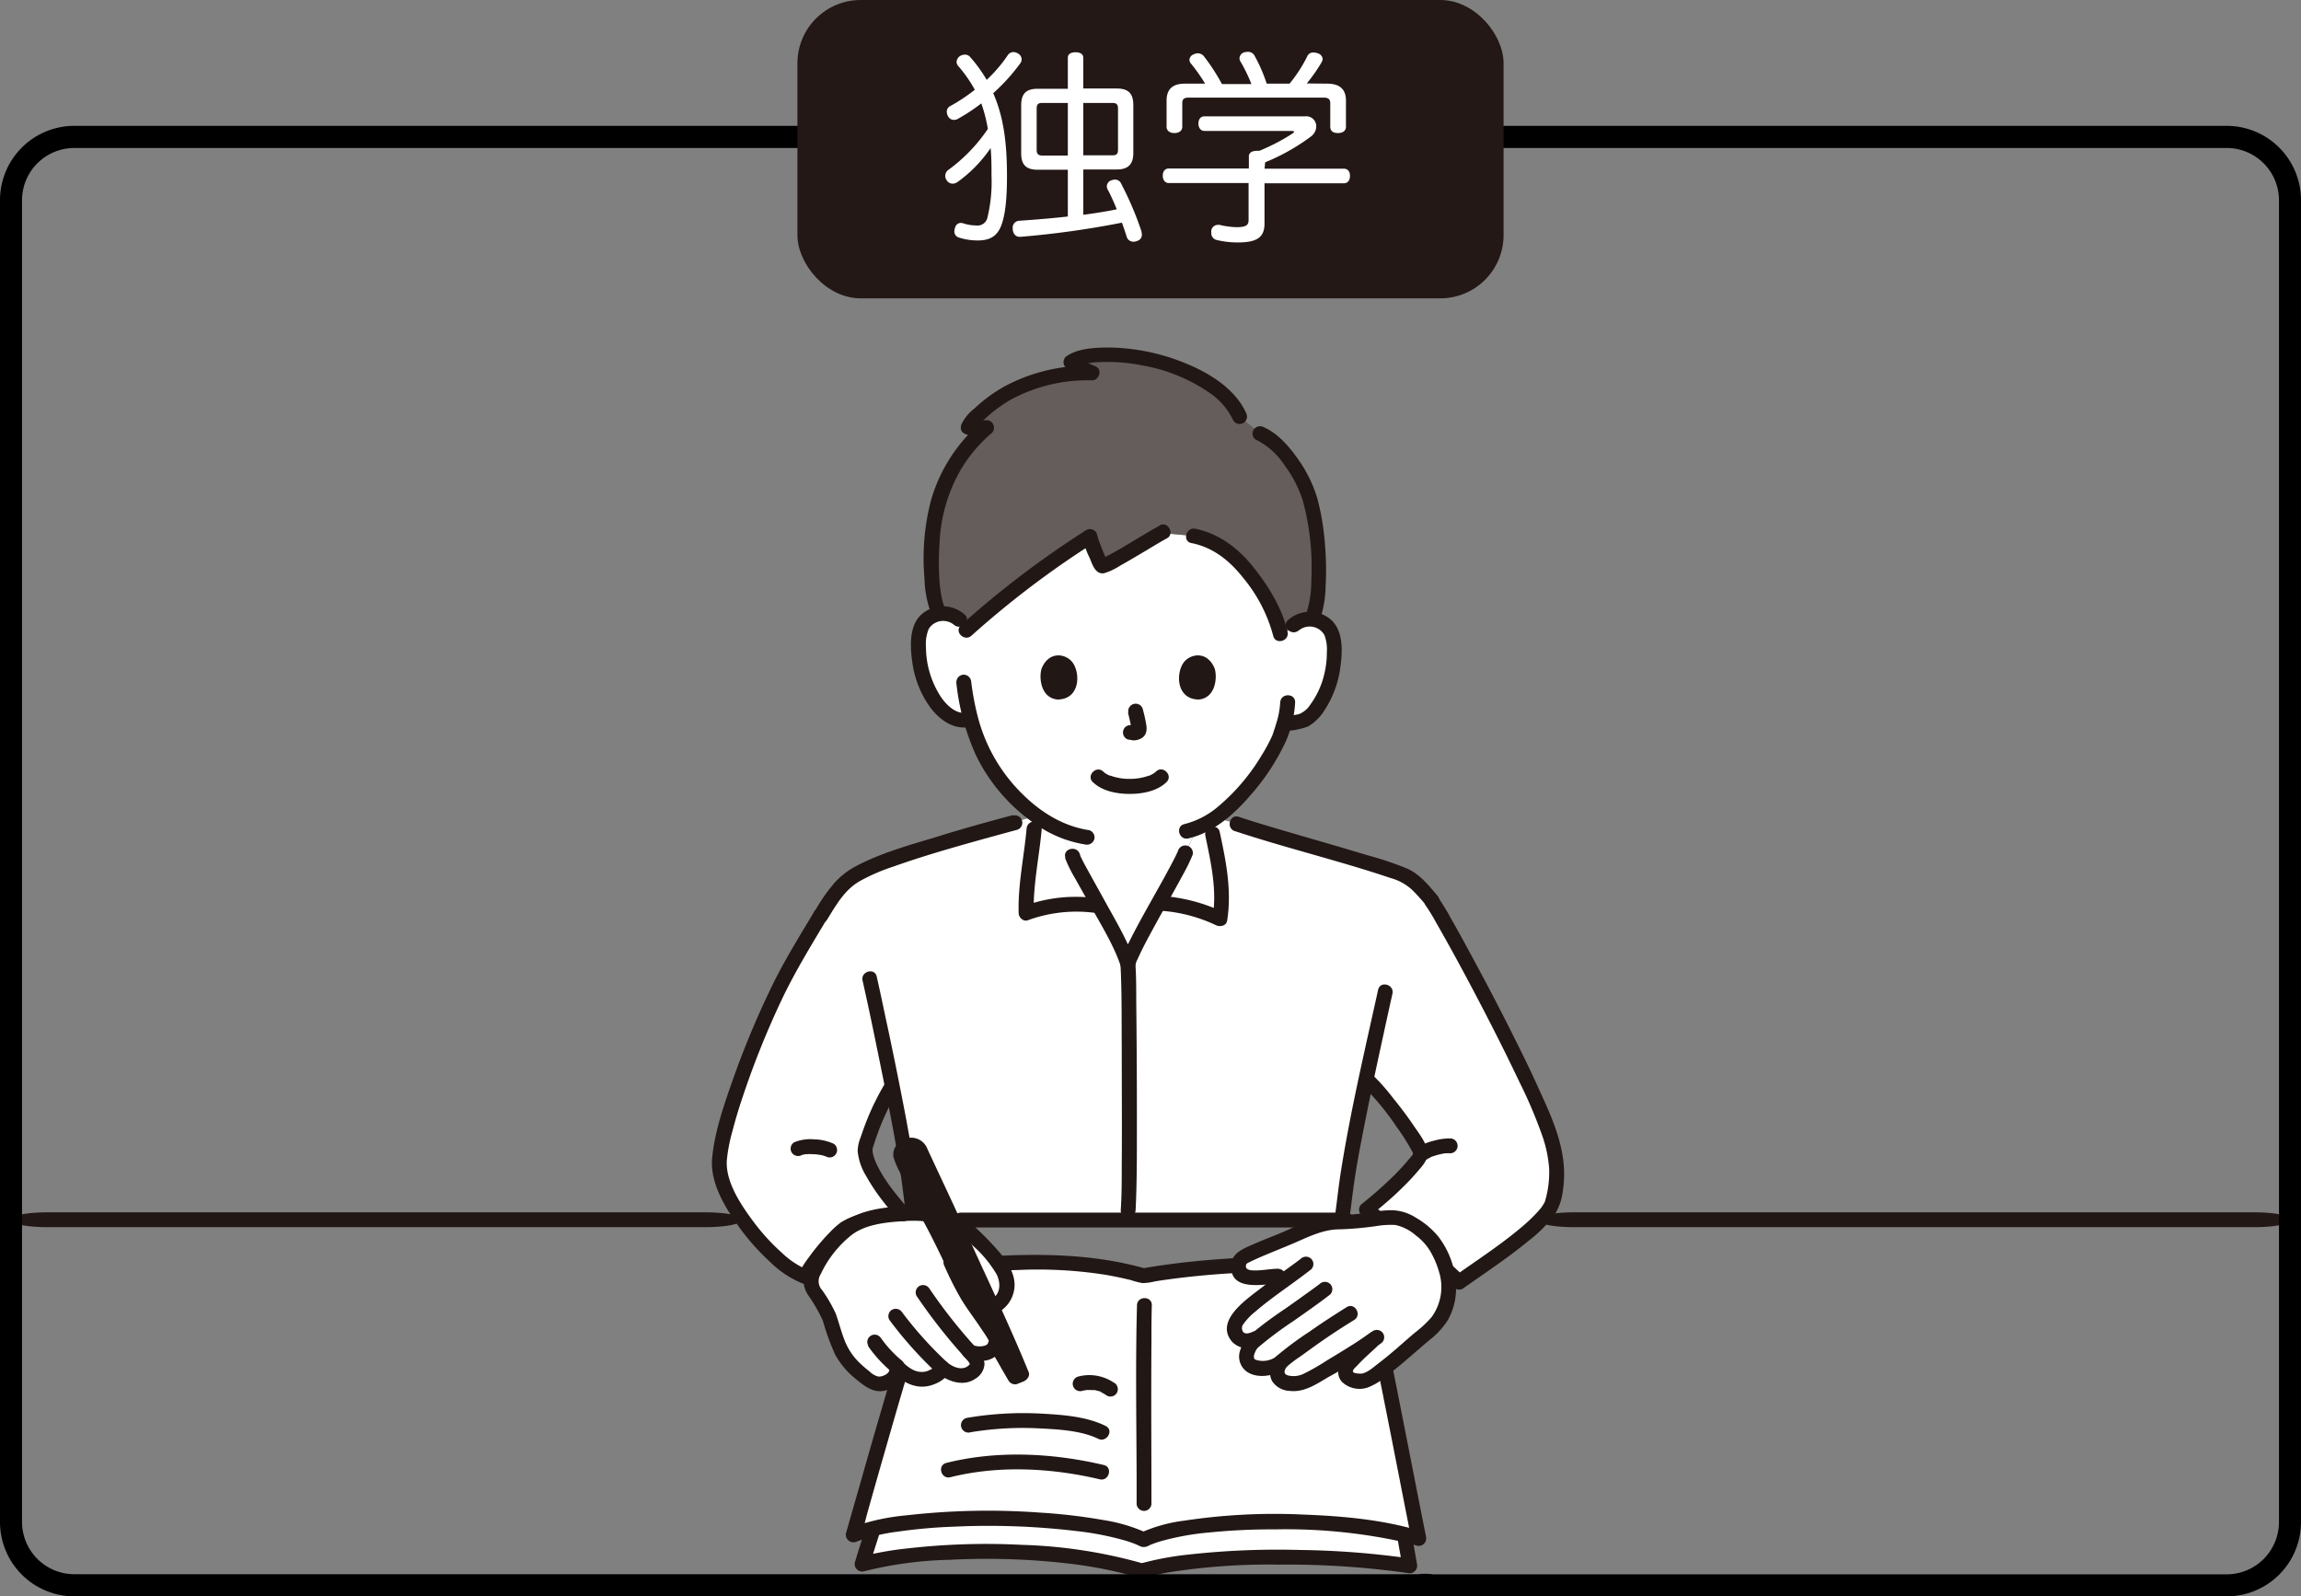
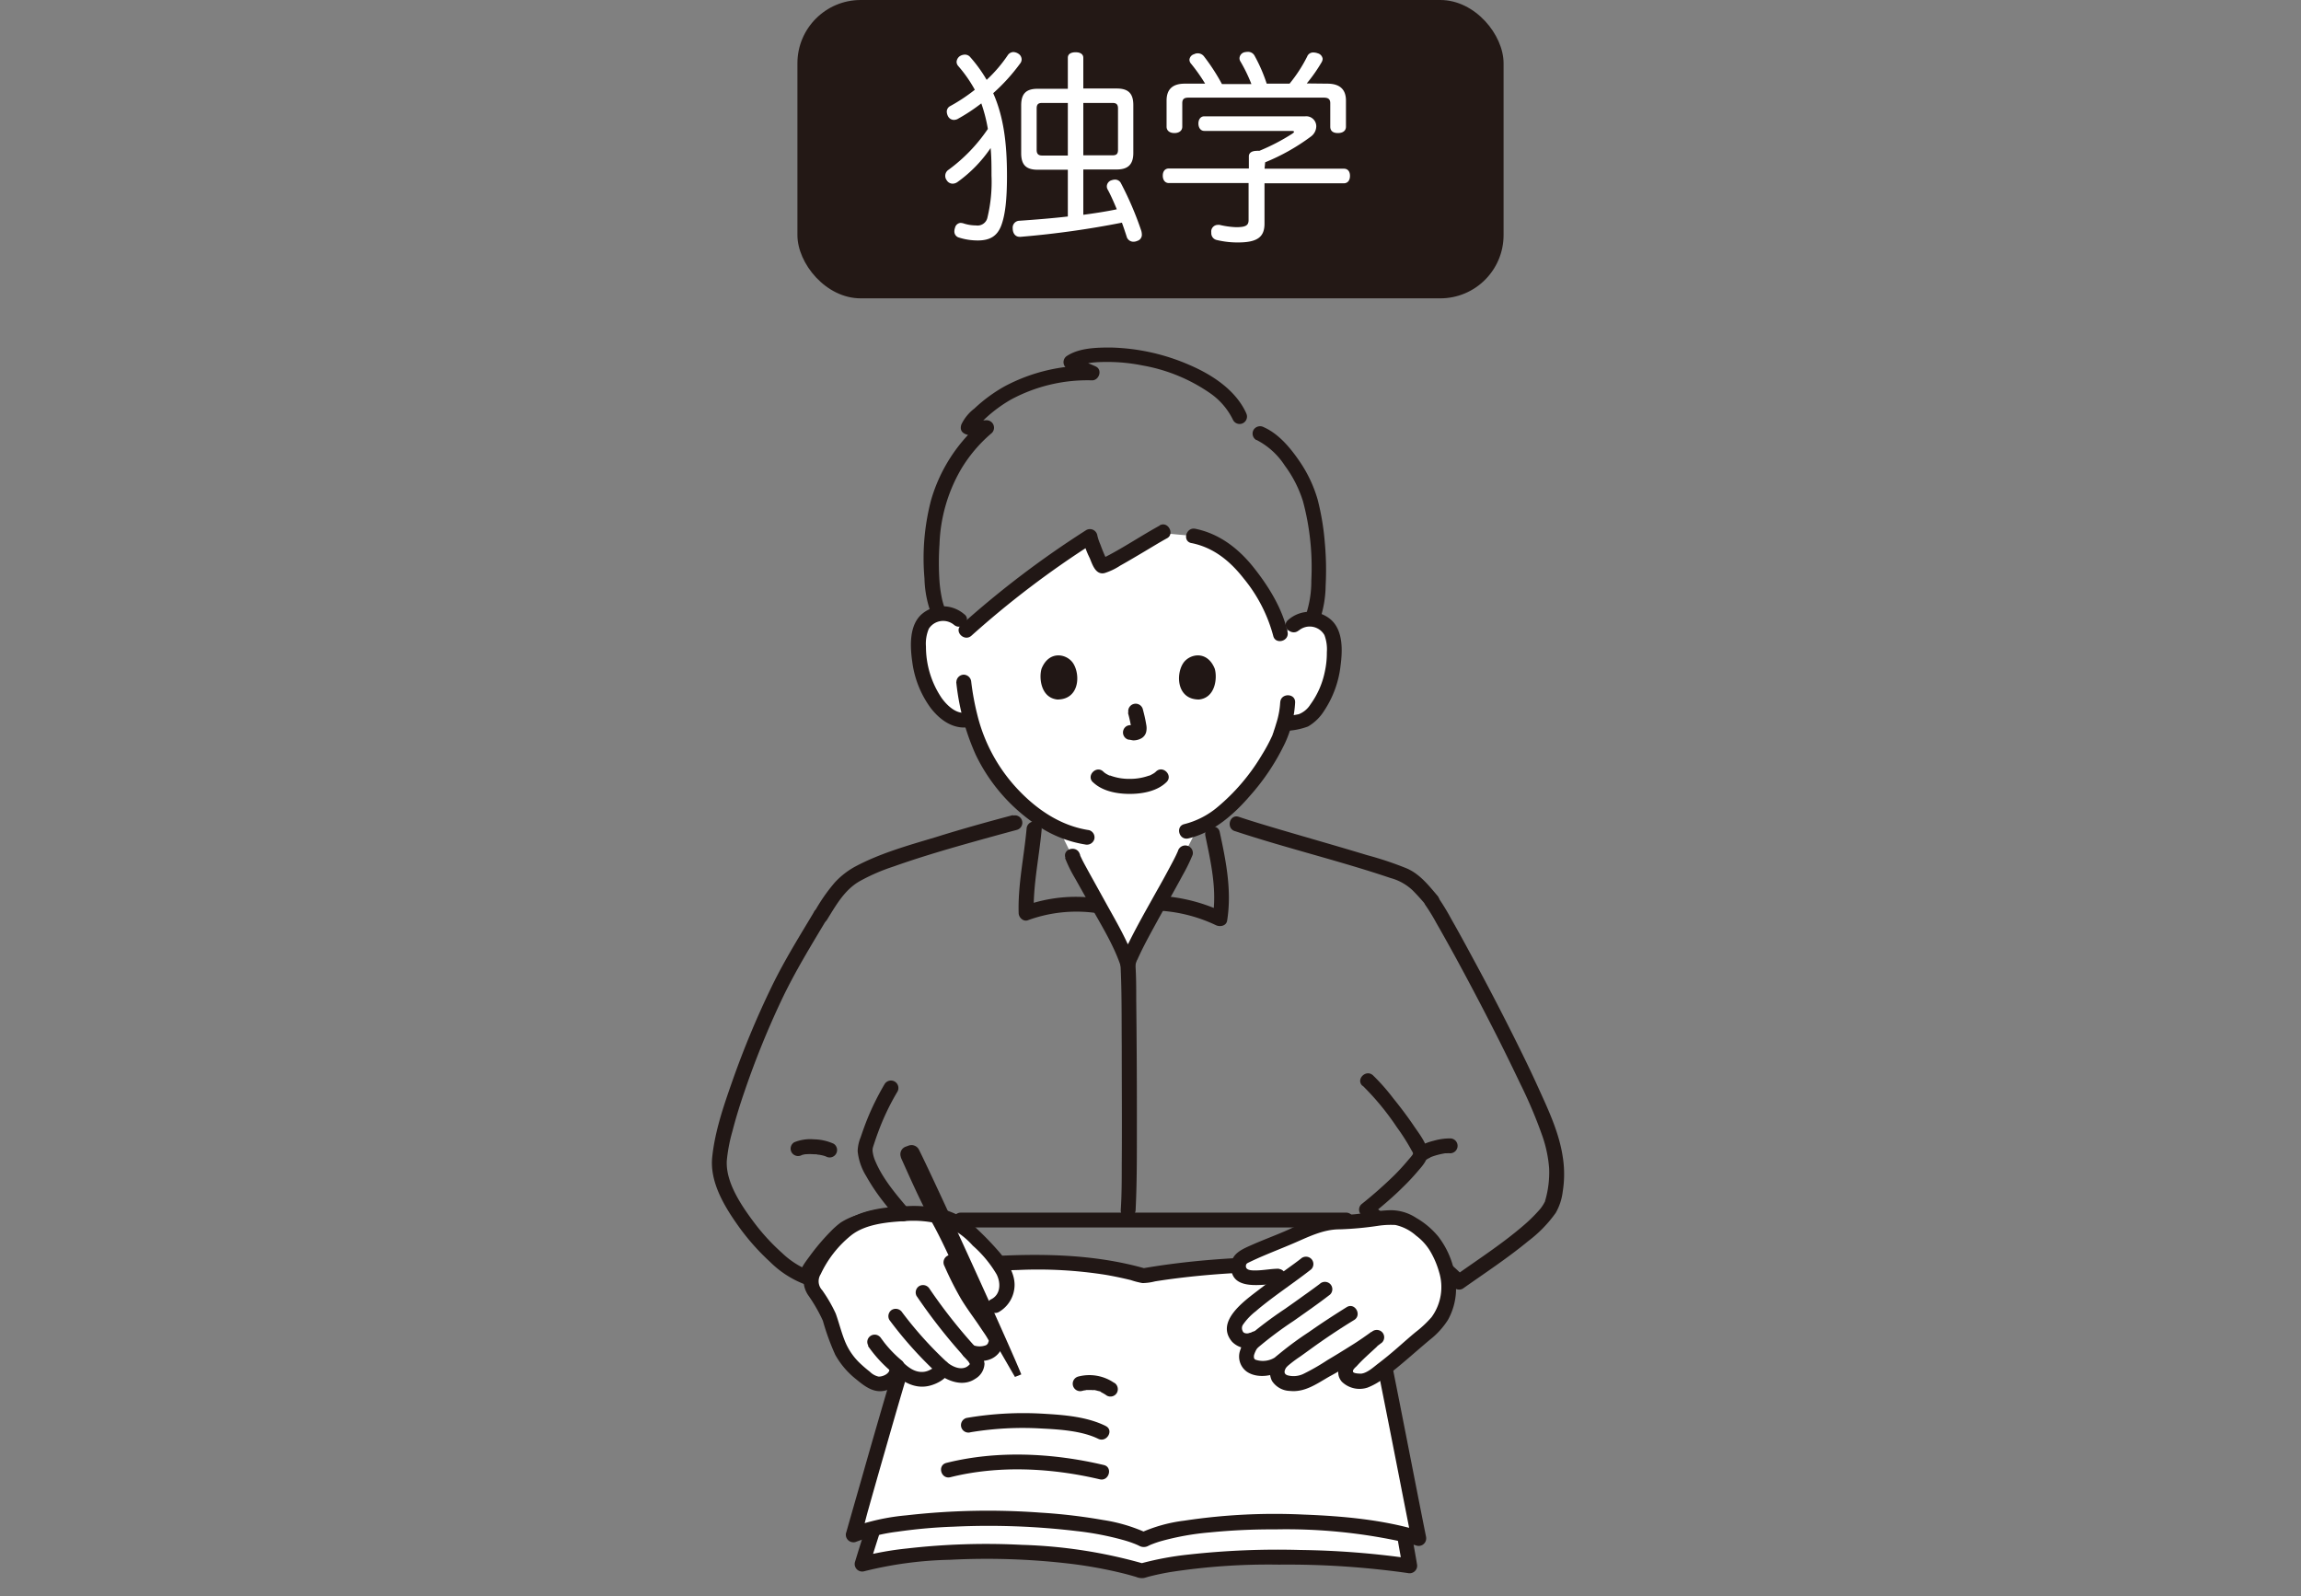
<svg xmlns="http://www.w3.org/2000/svg" viewBox="0 0 417.8 289.85">
  <rect x="0" y="0" width="417.8" height="289.85" fill="#808080" stroke="none" />
  <path d="m163.82 247.81c-4.1 13.59-8.58 30-8.91 30.83a24.83 24.83 0 0 1 3.68-1.13 1.9 1.9 0 0 1 0 .19c-.5 1.49-1.45 4.49-2 6.31 9.31-2.67 34.33-3.87 50.8 1.22 10.64-3.14 34-3.14 48.65-.9-.19-1.21-.63-3.62-.87-5l-.22-.7c1 .23 1.87.47 2.73.74-1.15-5.77-9-46.15-10-49.14-6.92-1-24.68-1.29-40.07 1.42a65.39 65.39 0 0 0 -14.24-2.36 172.53 172.53 0 0 0 -23.49 1c-1.2 2.01-3.56 9.24-6.06 17.52z" fill="#fff" />
-   <path d="m260.07 163.61a31.42 31.42 0 0 0 -3.79-4 15.42 15.42 0 0 0 -3.84-1.67c-6.7-2.22-21.18-6.17-27.87-8.39l-3.93-1.1a17.46 17.46 0 0 1 -3.07 1.72l-2.36 4.63c-1.17 3.14-9.86 17.3-10.41 20.22-1.69-5.16-9.28-17.15-10.11-19.62l-2.4-4.88a23.39 23.39 0 0 1 -4.1-2.4l-3.91 1.14c-4.85 1.29-21.31 5.72-27 8.48a13.23 13.23 0 0 0 -5.15 3.75 32.27 32.27 0 0 0 -3.12 4.68c-1.31 2.19-4.49 7.41-5.73 9.71-6.09 11.3-12.75 29.75-12.63 35.54.13 6.42 9.83 18.54 15.88 20.44 0-1.49 5.6-8.23 7.49-9.14a18.64 18.64 0 0 1 10.33-1.94c-1.84-2.18-8.16-9.51-7.11-12.81a45.74 45.74 0 0 1 4.58-10.49l.2-.29c1.27 6.37 2.46 12.77 3 16.68.39 2.82.72 5.51 1 7.6h77.6c.27-1.93.57-4.36.92-6.91.61-4.4 2.07-11.73 3.54-18.66l.3.27c2.33 2.12 7.93 9.41 9.39 12.6a1.54 1.54 0 0 1 -.15 1.56 55 55 0 0 1 -9.48 9.28c4.65 3.79 13.49 9.59 16.78 13.18 3.15-2.25 15.61-10.25 16.93-14.38 2.29-7.2-.69-13.6-3.81-20.48-4.92-10.85-16.14-31.72-18.09-34.34" fill="#fff" />
  <path d="m228.75 106.87a27.73 27.73 0 0 1 3.73 8.2l.11.52 2.29-2.07a4.55 4.55 0 0 1 3.62-1.06 4.26 4.26 0 0 1 3.07 2 6.05 6.05 0 0 1 .64 2.43 18.19 18.19 0 0 1 -1.85 9.59 11.61 11.61 0 0 1 -3 3.91c-1.06.84-3 .78-4.28 1-.26.89-.52 1.63-.66 2.05-1.07 2.9-7.24 13.48-14.88 16.72l-2.36 4.63c-1.17 3.14-9.86 17.3-10.42 20.22-1.68-5.15-9.27-17.15-10.1-19.62l-2.4-4.87a28.9 28.9 0 0 1 -10-8 30.85 30.85 0 0 1 -6-11.93l-.34.09a4.79 4.79 0 0 1 -4.23-1.26 11.54 11.54 0 0 1 -3-3.91 18 18 0 0 1 -1.84-9.59 6 6 0 0 1 .63-2.43 4.26 4.26 0 0 1 3.07-2 4.5 4.5 0 0 1 3.62 1.06l2 1.28a175.53 175.53 0 0 1 21.73-16.4c0 .52 1.82 5.19 2.21 5.35.55.21 8.12-4.5 10.83-6l5.78.55a14.62 14.62 0 0 1 8.11 4.55 30.07 30.07 0 0 1 3.92 4.99z" fill="#fff" />
-   <path d="m228.83 78.71c3.75 1.61 7.65 7.45 8.91 11.48 2 6.42 2.34 17.68.68 21.84l-.16.41a4.44 4.44 0 0 0 -3.37 1.08l-2.29 2.07-.11-.51c-.84-3.92-4.39-10-7.65-13.21a14.64 14.64 0 0 0 -8.11-4.56l-5.79-.55c-2.7 1.52-10.27 6.24-10.82 6-.39-.16-2.16-4.83-2.21-5.34a173.57 173.57 0 0 0 -21.71 16.37l-2-1.29a4.48 4.48 0 0 0 -3.56-1.06l-.15-.32c-1.68-3.68-1.61-13.43-.3-18.88a28.33 28.33 0 0 1 9-14.57c-.56 0-3.23.26-3.32-.11s4.75-6.13 11.85-8.22a31.52 31.52 0 0 1 10.64-1.6c-.8-.39-3.53-1.38-3.9-2 1.71-1.18 5.39-1.36 7.47-1.31 8.61.21 20.11 4.31 23.18 11.22z" fill="#645d5c" />
  <g fill="#211715">
    <path d="m147.83 165.54c-2.66 4.45-5.4 8.84-7.67 13.51a162.87 162.87 0 0 0 -7.16 17.17c-1.57 4.47-3.19 9.14-3.68 13.88-.46 4.4 2.07 8.71 4.51 12.18a41.8 41.8 0 0 0 6 6.85 18 18 0 0 0 6.33 4.08 1.36 1.36 0 0 0 1.66-1 1.13 1.13 0 0 0 .05-.32c0 .49-.05.13 0 0s.15-.34 0 0c.13-.26.27-.52.42-.77.37-.62.79-1.21 1.22-1.79a37 37 0 0 1 3.28-3.81c.27-.27.54-.54.82-.79l.33-.29s.32-.26.13-.11a9.29 9.29 0 0 1 2.61-1.22 16.64 16.64 0 0 1 7.63-.92c1.28.16 1.61-1.53.95-2.31-2.34-2.77-4.92-5.69-6.33-9.07a6.06 6.06 0 0 1 -.5-1.91c0-.07.06-.57 0-.28a7.53 7.53 0 0 1 .24-.81c.24-.73.48-1.45.75-2.17a43.72 43.72 0 0 1 3.52-7.41 1.35 1.35 0 0 0 -2.33-1.37 48.21 48.21 0 0 0 -3.13 6.32c-.44 1.1-.84 2.22-1.22 3.35a6.92 6.92 0 0 0 -.53 2.51 10.6 10.6 0 0 0 1.54 4.49 36.25 36.25 0 0 0 3 4.51c1 1.28 2 2.52 3 3.75l1-2.3a18.77 18.77 0 0 0 -8.65 1.13 11.73 11.73 0 0 0 -3 1.38 14.73 14.73 0 0 0 -1.82 1.62 39.92 39.92 0 0 0 -3.81 4.5c-.8 1.09-1.84 2.4-1.93 3.8l1.7-1.3a15.33 15.33 0 0 1 -4.76-3.12 37.85 37.85 0 0 1 -5.13-5.6c-2.33-3.11-5.14-7.29-4.9-11.19a29.18 29.18 0 0 1 1-5.24c.64-2.5 1.42-5 2.25-7.4a157.45 157.45 0 0 1 6.62-16.35c2.42-5.14 5.38-9.95 8.29-14.82a1.35 1.35 0 0 0 -2.33-1.36zm99.6 31.6a47.81 47.81 0 0 1 6.21 7.54 37.66 37.66 0 0 1 2.65 4.17c.09.17.29.42.27.63s-.67.91-.9 1.19c-.79.94-1.62 1.85-2.49 2.72a79 79 0 0 1 -6 5.29 1.33 1.33 0 0 0 0 1.9c2.9 2.36 6 4.51 9 6.73a53.76 53.76 0 0 1 7.81 6.45 1.36 1.36 0 0 0 1.64.21c4-2.83 8.08-5.5 11.86-8.62a23.39 23.39 0 0 0 5-5.13 10.21 10.21 0 0 0 1.27-3.87 20 20 0 0 0 0-6.32c-.62-4.12-2.37-8-4.07-11.73q-1.71-3.8-3.55-7.51c-2.71-5.51-5.55-11-8.46-16.37-1.35-2.5-2.7-5-4.11-7.47a42.08 42.08 0 0 0 -2.43-4 1.39 1.39 0 0 0 -1.85-.48 1.35 1.35 0 0 0 -.48 1.84 36.15 36.15 0 0 1 2 3.27c1.15 2 2.26 4 3.36 6q4.22 7.74 8.18 15.61c1.24 2.48 2.47 5 3.65 7.48a84.89 84.89 0 0 1 4.11 9.73 23.3 23.3 0 0 1 1.18 5.71 18.32 18.32 0 0 1 -.73 5.94c-.09.35.08-.06-.11.27-.08.16-.17.31-.27.47a6.21 6.21 0 0 1 -.76 1 27.64 27.64 0 0 1 -2.49 2.47c-4 3.49-8.4 6.31-12.68 9.36l1.64.21a56.45 56.45 0 0 0 -8-6.58c-2.94-2.19-6-4.29-8.82-6.61v1.91c1.95-1.59 3.88-3.21 5.67-5a40.18 40.18 0 0 0 2.8-3c.86-1 1.85-2.06 1.66-3.5-.22-1.61-1.57-3.28-2.45-4.59-1.17-1.73-2.43-3.4-3.73-5a37.12 37.12 0 0 0 -3.71-4.21c-1.27-1.17-3.18.73-1.91 1.91zm.57 31.78a98.87 98.87 0 0 0 -12.52-.74 172.49 172.49 0 0 0 -17.61.74c-3.57.34-7.13.8-10.66 1.42h.79c-9.52-2.71-19.29-2.77-29.09-2.19q-3.37.21-6.73.51c-.88.08-2.38 0-3.09.52a2.52 2.52 0 0 0 -.65 1 45.26 45.26 0 0 0 -1.91 4.88c-1.83 5.22-3.41 10.53-5 15.84q-2.55 8.63-5 17.28c-.94 3.29-1.89 6.58-2.82 9.87a1.52 1.52 0 0 1 -.09.28 1.37 1.37 0 0 0 1 1.66 1.38 1.38 0 0 0 .7 0 32.93 32.93 0 0 1 7.62-1.88 94.2 94.2 0 0 1 10.21-.91 134.7 134.7 0 0 1 22.36.8 53.58 53.58 0 0 1 8.62 1.67c.55.16 1.09.33 1.63.54a10.6 10.6 0 0 1 1.2.52 1.71 1.71 0 0 0 1.6-.08l.3-.14.22-.09c-.13.05-.1 0 0 0 .53-.21 1.07-.4 1.61-.56a47.88 47.88 0 0 1 9-1.62 114 114 0 0 1 11.83-.55 98.75 98.75 0 0 1 23.37 2.31c.79.19 1.58.41 2.37.65a1.36 1.36 0 0 0 1.66-1 1.56 1.56 0 0 0 0-.68c-1.22-6.08-2.4-12.16-3.6-18.25-1.59-8.1-3.19-16.2-4.87-24.28-.46-2.19-.81-4.47-1.49-6.61-.52-1.65-3.12-.94-2.6.72s.87 3.7 1.26 5.53q1.13 5.37 2.2 10.74 2.49 12.41 4.91 24.84c.53 2.68 1.05 5.35 1.58 8l1.66-1.66c-6.84-2.08-14.18-2.73-21.3-3a109.86 109.86 0 0 0 -21.67 1.11 27.52 27.52 0 0 0 -8.06 2.27h1.37a29.77 29.77 0 0 0 -8-2.39 101 101 0 0 0 -11.37-1.34 130.43 130.43 0 0 0 -24.36.49 39.56 39.56 0 0 0 -10 2.21l1.66 1.66c.59-1.56.94-3.24 1.4-4.84q1.48-5.28 3-10.55c2.39-8.34 4.78-16.68 7.49-24.92.55-1.69 1.12-3.36 1.74-5l.36-.92.17-.42a1.67 1.67 0 0 1 .08-.2c.05-.13-.13.3 0 0s.38-.83.6-1.23l-1.16.66c5-.54 10-.86 15-1a79.08 79.08 0 0 1 15.9.89c1.5.26 3 .58 4.49.94a14.17 14.17 0 0 0 2.13.55 9.71 9.71 0 0 0 2.28-.31c2.82-.45 5.66-.79 8.5-1.06 5.37-.5 10.78-.73 16.18-.72 2.51 0 5 .06 7.54.19 1 .06 2.08.13 3.11.22l1.3.12.59.07.39.05a1.39 1.39 0 0 0 1.66-1 1.36 1.36 0 0 0 -.99-1.61z" />
-     <path d="m206.45 237c-.29 10.49-.1 21-.07 31.49v4.61a1.35 1.35 0 0 0 2.69 0c0-9.81-.07-19.61 0-29.42 0-2.23 0-4.45.07-6.68.05-1.73-2.65-1.73-2.69 0zm43.78-57.29c-2.41 10.95-5 21.9-6.76 33-.6 3.8-.91 7.64-1.6 11.42-.31 1.7 2.29 2.43 2.6.72.64-3.52.95-7.1 1.48-10.64.39-2.64.88-5.26 1.39-7.89 1.2-6.21 2.53-12.39 3.88-18.57q.79-3.66 1.61-7.32c.37-1.69-2.22-2.41-2.6-.71zm-93.61-1.66c1.12 4.94 2.14 9.91 3.15 14.88 1.31 6.42 2.61 12.85 3.63 19.33.66 4.18 1 8.42 1.77 12.58.31 1.71 2.91 1 2.6-.72-.7-3.86-1-7.79-1.63-11.67-.44-2.94-1-5.87-1.52-8.79-1.24-6.59-2.58-13.17-4-19.73-.46-2.2-.93-4.4-1.43-6.6-.35-1.69-2.95-.97-2.57.72zm129.38 44.77h123.1c8.94 0 9-2.7 0-2.7h-123.1c-8.95 0-9 2.7 0 2.7zm-277.11 0h118.88c9.17 0 9.19-2.7 0-2.7h-118.88c-9.18 0-9.19 2.7 0 2.7z" />
    <path d="m174.39 222.87h70.15a1.35 1.35 0 0 0 0-2.69h-70.1a1.35 1.35 0 0 0 0 2.7zm-28.84-13.14c-.46.21-.15.07 0 0l.29-.08.34-.07h-.12.18a10 10 0 0 1 1.55 0c.26 0 .52 0 .78.07s-.26 0-.09 0h.19l.36.07a5.78 5.78 0 0 1 .69.17l.29.1-.14-.06a.61.61 0 0 1 .14.07 1.35 1.35 0 0 0 1.36-2.33 9 9 0 0 0 -3.57-.8 7.69 7.69 0 0 0 -3.58.53 1.35 1.35 0 0 0 -.48 1.84 1.38 1.38 0 0 0 1.84.49zm113.23.95.54-.32.28-.14.17-.07h-.12a13.3 13.3 0 0 1 1.39-.46c.45-.12.9-.21 1.36-.29h-.15.47a5.76 5.76 0 0 1 .59 0 1.35 1.35 0 1 0 0-2.7 10.81 10.81 0 0 0 -3 .43 9.27 9.27 0 0 0 -2.9 1.22 1.34 1.34 0 0 0 1.36 2.32zm-4.97 69c.28 1.67.6 3.33.87 5l1.65-1.66a153.78 153.78 0 0 0 -20.23-1.59 146.31 146.31 0 0 0 -20.18.82 55.55 55.55 0 0 0 -8.95 1.67h.71a89.78 89.78 0 0 0 -22.11-3.42 125.94 125.94 0 0 0 -20.91.66 55.8 55.8 0 0 0 -8.49 1.54l1.66 1.66c.66-2.11 1.32-4.22 2-6.32.54-1.65-2.06-2.36-2.6-.71-.7 2.09-1.36 4.21-2 6.32a1.36 1.36 0 0 0 1.66 1.65 69.81 69.81 0 0 1 15.57-2.09 129.43 129.43 0 0 1 21.29.65 80.56 80.56 0 0 1 10.32 1.85c.75.19 1.5.4 2.24.62a2.68 2.68 0 0 0 1.37.19c.32-.06.63-.18.95-.26 1.23-.32 2.49-.58 3.74-.8a116.59 116.59 0 0 1 19.84-1.37 155.34 155.34 0 0 1 23.41 1.53 1.38 1.38 0 0 0 1.66-1 1.43 1.43 0 0 0 0-.65c-.27-1.67-.59-3.34-.87-5a1.35 1.35 0 0 0 -1.66-.94 1.38 1.38 0 0 0 -.95 1.65zm-69.89-131.68c-4.7 1.25-9.39 2.55-14 4-4.95 1.48-10.09 2.91-14.67 5.36a14.39 14.39 0 0 0 -3.67 2.87 32.13 32.13 0 0 0 -3.71 5.35c-.92 1.48 1.41 2.83 2.33 1.36 1.66-2.67 3.19-5.44 6-7a35.18 35.18 0 0 1 6.08-2.62c5.18-1.84 10.48-3.36 15.78-4.84 2.19-.61 4.39-1.21 6.58-1.8a1.34 1.34 0 0 0 -.71-2.59zm40.29 2.9c9.36 3.1 19 5.39 28.3 8.53a9.36 9.36 0 0 1 3.94 2.19c.94.93 1.81 1.93 2.66 2.94 1.12 1.33 3-.58 1.91-1.9-1.63-1.93-3.27-4-5.63-5a61.82 61.82 0 0 0 -7.15-2.39c-5.28-1.6-10.58-3.1-15.87-4.66-2.49-.74-5-1.48-7.44-2.3-1.66-.54-2.36 2.06-.72 2.6zm-21.9 100.19a7.94 7.94 0 0 0 -6.49-1.16 1.35 1.35 0 1 0 .72 2.6l.34-.08a1 1 0 0 0 .35-.06h-.1 1.15a1 1 0 0 0 .35 0h-.1a.86.86 0 0 1 .17 0 5.35 5.35 0 0 1 .69.17c.1 0 .55.12.58.21-.19-.08-.21-.09-.08 0l.16.07.31.17a5.36 5.36 0 0 1 .59.38 1.35 1.35 0 0 0 1.84-.48 1.38 1.38 0 0 0 -.48-1.85zm-1.9 14.91c-9.23-2.18-19.32-2.7-28.57-.38-1.69.42-1 3 .71 2.6 8.78-2.2 18.39-1.69 27.14.38 1.69.4 2.41-2.23.72-2.6zm.35-7.09c-3.43-1.69-7.55-2-11.31-2.22a61.22 61.22 0 0 0 -13.92.76 1.35 1.35 0 1 0 .72 2.6 57.8 57.8 0 0 1 12.94-.67c3.32.16 7.31.44 10.21 1.86 1.55.76 2.92-1.56 1.36-2.32zm9.82-163.49c-3.09 1.69-6 3.64-9.14 5.32l-.89.46-.39.19h.08-.14c0 .06-.17 0-.21.07a1.18 1.18 0 0 1 1.12.3c.15.2.18.24.1.11a7.22 7.22 0 0 0 -.41-.78c-.34-.73-.64-1.51-.93-2.29a8.83 8.83 0 0 1 -.56-1.74 1.36 1.36 0 0 0 -1.67-.94 1.2 1.2 0 0 0 -.31.13 174.17 174.17 0 0 0 -22.75 17.27c-1.29 1.16.62 3.06 1.91 1.9a169.88 169.88 0 0 1 22.2-16.84l-2-.81a15.51 15.51 0 0 0 1.27 3.55c.48 1.14 1.05 3.1 2.68 2.74a11.37 11.37 0 0 0 2.86-1.36c1.47-.82 2.93-1.69 4.38-2.55s2.74-1.66 4.14-2.43.17-3.16-1.36-2.33zm5.79 3.19c4 .81 7 3.28 9.48 6.46a27.59 27.59 0 0 1 5.33 10.36c.38 1.7 3 1 2.6-.71-.93-4.18-3.37-8.15-6-11.49-2.76-3.53-6.28-6.31-10.74-7.22-1.69-.34-2.41 2.26-.71 2.6zm9.9-23.61c-1.91-4.18-6.15-6.94-10.22-8.7a37.88 37.88 0 0 0 -14.41-3.2c-2.55 0-5.66.07-7.87 1.5a1.35 1.35 0 0 0 -.48 1.84c1 1.37 2.93 1.78 4.38 2.47l.68-2.51a32 32 0 0 0 -16 3.78 27.82 27.82 0 0 0 -5.43 4 8 8 0 0 0 -2.37 2.91c-.77 2.53 3.3 2 4.6 1.9l-1-2.3a29.24 29.24 0 0 0 -9.1 14.14 41.66 41.66 0 0 0 -1.19 14.2 19.52 19.52 0 0 0 1.36 6.75 1.35 1.35 0 0 0 1.84.49 1.39 1.39 0 0 0 .49-1.85l-.11-.28c-.06-.18-.12-.35-.17-.53a11.52 11.52 0 0 1 -.31-1.29 22.67 22.67 0 0 1 -.37-2.73 49.64 49.64 0 0 1 0-6.79 29 29 0 0 1 3.8-13.41 26.07 26.07 0 0 1 5.72-6.79 1.36 1.36 0 0 0 -1-2.3l-1.55.08h-.91a1.64 1.64 0 0 0 -.38 0c.08 0 .37.16.22 0l.48.48.18.68a1.52 1.52 0 0 1 -.12.52s.07-.14.12-.19a2.14 2.14 0 0 0 .13-.19c-.23.32 0 0 .1-.11.43-.5.89-1 1.36-1.43a25.36 25.36 0 0 1 4.84-3.6 29.24 29.24 0 0 1 14.72-3.48c1.27 0 1.91-1.92.68-2.51-.63-.3-1.28-.54-1.92-.82-.37-.17-.74-.33-1.09-.52-.13-.07-.25-.15-.38-.21s-.2-.18 0 0l-.48 1.85c1.68-1.09 4.08-1.12 6-1.13a31.83 31.83 0 0 1 6.3.63 30.89 30.89 0 0 1 12.41 5.11 12.53 12.53 0 0 1 4.08 4.82 1.34 1.34 0 1 0 2.36-1.28zm1.88 4.88a13.42 13.42 0 0 1 5.13 4.65 21.82 21.82 0 0 1 3.31 6.5 46.35 46.35 0 0 1 1.51 14.36 19.25 19.25 0 0 1 -1 6.29 1.35 1.35 0 0 0 .95 1.65 1.37 1.37 0 0 0 1.65-.94 20.06 20.06 0 0 0 1-6 54.43 54.43 0 0 0 -.15-7.87 45.81 45.81 0 0 0 -1.3-7.81 24 24 0 0 0 -3.32-7c-1.65-2.41-3.74-4.93-6.47-6.15a1.39 1.39 0 0 0 -1.84.48 1.36 1.36 0 0 0 .48 1.85z" />
    <path d="m235.84 114.47a3.08 3.08 0 0 1 4.64.84 7.31 7.31 0 0 1 .44 3.11 15.82 15.82 0 0 1 -.36 3.5 15.33 15.33 0 0 1 -2.63 6 4.35 4.35 0 0 1 -2.12 1.76 23.22 23.22 0 0 1 -2.88.41 1.35 1.35 0 0 0 -.94 1.66 1.38 1.38 0 0 0 1.65.95 13 13 0 0 0 3.86-.79 8.44 8.44 0 0 0 2.92-2.84 18.6 18.6 0 0 0 3-8.29c.35-2.68.46-6.23-1.7-8.21a5.9 5.9 0 0 0 -7.83 0c-1.33 1.13.59 3 1.91 1.91z" />
    <path d="m232.45 127.54a15.32 15.32 0 0 1 -.73 3.85c-.14.48-.3 1-.46 1.43 0 .13-.09.26-.13.39s-.14.35 0 .09a30.23 30.23 0 0 1 -2 3.76 36.89 36.89 0 0 1 -8.07 9.49 15.1 15.1 0 0 1 -6 3.08c-1.69.39-1 3 .72 2.6 4.55-1.06 8.32-4.39 11.28-7.85a40.63 40.63 0 0 0 6.28-9.49 20.08 20.08 0 0 0 1.82-7.35c.06-1.73-2.64-1.73-2.7 0zm-57.32-15.97a5.91 5.91 0 0 0 -7.83 0c-2.25 2.06-2.05 5.82-1.66 8.58a18.1 18.1 0 0 0 3.32 8.36c1.75 2.29 4.3 4.09 7.3 3.46 1.69-.36 1-3-.72-2.6-1.86.4-3.59-1.27-4.58-2.66a16.67 16.67 0 0 1 -2.83-9.31 6.94 6.94 0 0 1 .52-3.24 3.09 3.09 0 0 1 4.57-.71c1.32 1.12 3.24-.78 1.91-1.9z" />
    <path d="m173.63 123.85a42.91 42.91 0 0 0 3.54 13.2 32 32 0 0 0 11.45 13 21.47 21.47 0 0 0 8.41 3.28 1.4 1.4 0 0 0 1.66-.94 1.36 1.36 0 0 0 -.95-1.66c-5.14-.77-9.51-3.75-13-7.48a30.24 30.24 0 0 1 -7.28-13.44 47.4 47.4 0 0 1 -1.11-6 1.4 1.4 0 0 0 -1.35-1.31 1.37 1.37 0 0 0 -1.35 1.35z" />
    <path d="m186.4 150.5c-.46 5.09-1.59 10.15-1.44 15.28 0 .79.85 1.64 1.7 1.3a25.65 25.65 0 0 1 12.38-1.3 1.34 1.34 0 0 0 1.34-1.35 1.37 1.37 0 0 0 -1.34-1.34 27.32 27.32 0 0 0 -13.04 1.39l1.7 1.3c-.14-5.13 1-10.19 1.45-15.28a1.36 1.36 0 0 0 -1.35-1.34 1.38 1.38 0 0 0 -1.4 1.34z" />
    <path d="m193.39 155.8a24 24 0 0 0 1.77 3.6c1 1.79 2 3.56 3 5.35 1.92 3.43 4.12 7 5.34 10.68.39 1.17 2.31 1.38 2.6 0a6.56 6.56 0 0 1 .38-1.16c.06-.14 0 0 0 .06l.09-.21.18-.4.45-.95c.72-1.48 1.51-2.93 2.3-4.38 1.73-3.18 3.54-6.32 5.25-9.5a32.09 32.09 0 0 0 1.8-3.68 1.36 1.36 0 0 0 -1-1.66 1.39 1.39 0 0 0 -1.66.94c-.15.4.09-.16-.12.28-.11.25-.22.49-.34.73-.29.59-.6 1.17-.91 1.75-.79 1.49-1.62 3-2.44 4.44-1.74 3.13-3.53 6.24-5.12 9.46a15.4 15.4 0 0 0 -1.48 3.56h2.6c-1.28-3.84-3.44-7.43-5.41-11-1-1.81-2-3.61-3-5.42-.38-.7-.77-1.4-1.13-2.1l-.39-.81c0-.08-.2-.48 0-.08 0-.08-.07-.17-.1-.26-.56-1.63-3.16-.93-2.6.72z" />
    <path d="m218.86 151.76c1 4.8 2.13 9.77 1.34 14.69l2-.8a31.26 31.26 0 0 0 -11.66-3c-1.74-.06-1.74 2.64 0 2.7a27.81 27.81 0 0 1 10.27 2.65c.71.32 1.83.14 2-.81.88-5.44-.19-10.81-1.34-16.12-.36-1.7-3-1-2.6.71zm-15.41 23.31c.26 5 .19 10 .23 14.93 0 7.18.06 14.36 0 21.54 0 2.72 0 5.45-.18 8.16-.09 1.74 2.61 1.73 2.7 0 .28-5.73.22-11.48.23-17.22q0-10.46-.12-20.9c0-2.17 0-4.35-.15-6.51-.11-1.73-2.8-1.74-2.71 0z" />
  </g>
  <path d="m164.09 220.38c4.57-.24 8.93.23 12.44 3.81 2.07 2.12 6 5.48 6.3 8.84a4.46 4.46 0 0 1 -2.23 4.05l-4.06 8.86c1 1.15 1.13 2 .53 2.69a3.16 3.16 0 0 1 -3 1.09 5.41 5.41 0 0 1 -3-1.39c.34.89-2.13 1.95-2.76 2-2.34.39-3.9-.74-5.45-2.26.5 2.12-2.72 4.26-4.94 2.57s-3.91-3.1-5.13-5.45-1.6-4.72-2.3-6.39c-1.09-2.8-3.57-4.75-3.15-6.49.68-3.23 4.18-7.1 6.15-8.87 2.54-2.27 7.35-2.93 10.63-3.11" fill="#fff" />
  <path d="m174.16 232.23c.5 1.05 8.62 15.21 10.13 17.78l1.15-.46c-2-5-15.42-34.46-18.57-40.78a1.52 1.52 0 0 0 -1.87-.77l-.57.21a1.46 1.46 0 0 0 -.85 1.89v.09c1.58 3.49 3.65 8.23 5.65 11.77 1.68 3 3.54 7.11 4.94 10.25" fill="#211715" />
-   <path d="m173 232.91c1 2 2.15 3.85 3.23 5.76 1.68 3 3.37 5.91 5.07 8.85.6 1.06 1.21 2.12 1.83 3.17a1.38 1.38 0 0 0 1.52.62l1.15-.46c.62-.25 1.24-.93 1-1.66-3.17-7.79-6.8-15.41-10.29-23.06q-3-6.6-6.09-13.17c-.67-1.44-1.34-2.87-2-4.29a3.17 3.17 0 0 0 -2.91-2.1c-1.86 0-3.64 1.62-3.26 3.57a13.63 13.63 0 0 0 1.13 2.67c.43 1 .86 1.92 1.3 2.87.93 2 1.89 4.06 2.95 6 2 3.67 3.76 7.4 5.47 11.2a1.35 1.35 0 0 0 1.84.48 1.37 1.37 0 0 0 .48-1.84c-1.44-3.23-2.88-6.47-4.57-9.58s-3.23-6.27-4.69-9.5c-.33-.75-.67-1.49-1-2.24-.08-.18-.33-.52-.23-.73 0 .09.47-.24.59-.23.41 0 .7 1 .87 1.35.68 1.4 1.35 2.82 2 4.23q6 12.79 11.73 25.69c.88 2 1.76 3.93 2.63 5.9l.95 2.19.2.46c0 .11.22.54.06.14.09.22.19.45.28.68l.94-1.66-1.15.46 1.52.62c-3-5.1-5.91-10.25-8.81-15.4-.45-.79-.92-1.57-1.31-2.38-.76-1.56-3.09-.2-2.33 1.36z" fill="#211715" />
  <path d="m164.09 221.73a19.79 19.79 0 0 1 7 .63 13.86 13.86 0 0 1 5.54 3.81 21.34 21.34 0 0 1 4.32 5.2c.79 1.54.77 3.69-1 4.55-1.56.76-.2 3.08 1.36 2.33a5.72 5.72 0 0 0 2.91-4.95c0-2.14-1.28-4.11-2.57-5.72a54.72 54.72 0 0 0 -4.14-4.34 14 14 0 0 0 -5.81-3.52 22.26 22.26 0 0 0 -7.58-.68c-1.75.09-1.76 2.78-.03 2.69z" fill="#211715" />
  <path d="m172.38 230.64c1.36 2.5 4.87 6.67 6.24 9.16a15.43 15.43 0 0 1 1.65 3.55c.06.87-1.36 3.07-4.12 2.13 1.09 1.24 1.61 2.35.92 3.15a3.16 3.16 0 0 1 -3 1.09 5.38 5.38 0 0 1 -3-1.39c.09 1.1-1.6 1.67-2.23 1.77-2.34.39-4.23-.6-6-2-1.32 2.45-2.71 4.26-4.94 2.57s-3.91-3.1-5.13-5.45" fill="#fff" />
  <path d="m157.61 244.4a24 24 0 0 0 4.27 4.67 1.47 1.47 0 0 0 1 .39 1.34 1.34 0 0 0 1.35-1.34 1.38 1.38 0 0 0 -.39-1 21.54 21.54 0 0 1 -3.5-3.64l.21.27-.56-.75a1.47 1.47 0 0 0 -.81-.62 1.35 1.35 0 0 0 -1.66.94 1.31 1.31 0 0 0 .14 1zm3.88-4.74a71.4 71.4 0 0 0 8.6 9.62 1.35 1.35 0 0 0 1.91-1.9 69 69 0 0 1 -8.18-9.08 1.4 1.4 0 0 0 -1.85-.49 1.36 1.36 0 0 0 -.48 1.85zm4.96-4.32a101.7 101.7 0 0 0 9.13 11.56 1.36 1.36 0 0 0 1.91 0 1.35 1.35 0 0 0 0-1.91 95.38 95.38 0 0 1 -8.72-11 1.38 1.38 0 0 0 -1.84-.49 1.36 1.36 0 0 0 -.48 1.85z" fill="#211715" />
  <path d="m164.09 219c-3.62.2-7.78.68-10.8 2.88a20.67 20.67 0 0 0 -3.63 3.61 19.79 19.79 0 0 0 -3.17 5 6.09 6.09 0 0 0 -.57 2.3 4.88 4.88 0 0 0 .79 2.33 28.7 28.7 0 0 1 2.7 4.68 43.57 43.57 0 0 0 2.25 6.19 14.85 14.85 0 0 0 3.79 4.44c1.73 1.43 3.5 2.78 5.84 1.88a4.12 4.12 0 0 0 2.84-4.59l-2.25 1.31c1.84 1.77 4.13 3.22 6.81 2.6 1.6-.37 4.17-1.69 3.66-3.7l-2.26 1.31c1.93 1.53 4.74 2.64 7 1.1a3.33 3.33 0 0 0 1.67-2.74 4.89 4.89 0 0 0 -1.86-3.22l-1.31 2.25c1.83.69 4.12.79 5.57-.74a3.44 3.44 0 0 0 .57-4c-1.32-2.57-3.33-4.77-4.84-7.24a58.44 58.44 0 0 1 -3.07-6.13 1.35 1.35 0 0 0 -1.84-.48 1.37 1.37 0 0 0 -.49 1.84 59.9 59.9 0 0 0 3 5.95c.85 1.41 1.81 2.73 2.75 4.07.52.74 1 1.49 1.53 2.25.19.28.37.57.54.86.07.12.14.24.2.37s-.08-.06 0 0 0 .32 0 .1c0 .06-.15.49-.07.3a.9.9 0 0 1 -.41.47 3.27 3.27 0 0 1 -2.69-.17c-1.29-.49-2.24 1.36-1.31 2.25a4.12 4.12 0 0 1 1.07 1.34c0 .14-.06.13 0 0a1.9 1.9 0 0 1 -.71.58c-1.15.52-2.52-.17-3.41-.88a1.37 1.37 0 0 0 -2.26 1.31.53.53 0 0 1 .08-.5c.1-.14.1-.16 0-.07l-.18.17a6.07 6.07 0 0 1 -.82.48 3.1 3.1 0 0 1 -1.24.34c-1.57.08-2.75-.91-3.82-1.94a1.36 1.36 0 0 0 -2.25 1.31c.18.93-1.28 1.55-2 1.47a3.21 3.21 0 0 1 -1.55-.88 23.31 23.31 0 0 1 -1.91-1.65 11.44 11.44 0 0 1 -2.73-4.19c-.6-1.55-1-3.19-1.56-4.73a26.3 26.3 0 0 0 -2.46-4.24 2.37 2.37 0 0 1 -.26-2.9 19.82 19.82 0 0 1 5.53-7.05c2.52-2 6.39-2.39 9.51-2.57 1.73-.1 1.74-2.79 0-2.7z" fill="#211715" />
  <path d="m254.57 245.77c.57-.49 1.12-1 1.62-1.43 2.58-2.33 5.44-3.94 6.36-7.34a11.59 11.59 0 0 0 -.35-7.64 14.66 14.66 0 0 0 -2.77-4.79c-1.36-1.24-3.42-3-5.44-3.39-2.21-.54-7.69.82-10.08.69-3.44-.17-5.86 1-9.09 2.45-3 1.31-6 2.37-9 3.87a2 2 0 0 0 -.61 2.82 2.91 2.91 0 0 0 .26.33c1.42 1.27 4.65.37 6.74.37l1.64.2c-2.63 1.91-5.9 4.31-6.93 5.34-1.32 1.33-2.88 2.49-2.74 3.9.25 2.69 2.74 2.44 3.69 1.94h.08l-.58.74c-1.2 1.53-1.5 3.4-.13 4.21a5.39 5.39 0 0 0 5.3-.6c-.93 1.25-.81 2.71.28 3.34a5.17 5.17 0 0 0 3.73.21 22 22 0 0 0 3.8-2c1.18-.66 6.24-3.68 8.78-5.5l-.29.27a33.6 33.6 0 0 0 -4.24 4.24 1.63 1.63 0 0 0 .36 2.26 1.54 1.54 0 0 0 .74.29 3.73 3.73 0 0 0 2.8-.21 43 43 0 0 0 6.07-4.57z" fill="#fff" />
  <path d="m232.22 230.36c-1.33 0-2.65.27-4 .31-.58 0-2 .11-2-.76 0-.51.3-.57.72-.78.84-.4 1.69-.79 2.55-1.15 1.69-.72 3.4-1.39 5.09-2.11 2.8-1.18 5.59-2.68 8.71-2.66a59.74 59.74 0 0 0 7.07-.66 15.59 15.59 0 0 1 3-.13 8.36 8.36 0 0 1 3.77 1.94 9.76 9.76 0 0 1 2.52 2.76 15.89 15.89 0 0 1 1.64 3.81 9.27 9.27 0 0 1 -1.36 8.23 20.1 20.1 0 0 1 -2.93 2.74c-1.1.91-2.16 1.86-3.24 2.8s-2.35 2-3.58 2.93c-.83.64-1.92 1.65-3 1.78-.31 0-1.4 0-1.51-.35s.48-.83.66-1c1.08-1.21 2.31-2.27 3.49-3.37s-.64-3.09-1.91-1.91a50.81 50.81 0 0 0 -3.64 3.55c-1.11 1.3-1.9 3.05-.63 4.55a4.63 4.63 0 0 0 4.66 1.07 11.85 11.85 0 0 0 3.53-2.16c2.68-2.05 5.18-4.34 7.76-6.5a14.45 14.45 0 0 0 3.31-3.62 11.72 11.72 0 0 0 1.47-5.17 15.53 15.53 0 0 0 -3.23-10 14.72 14.72 0 0 0 -4-3.37 8.42 8.42 0 0 0 -4.43-1.39c-2.81 0-5.57.8-8.37.83a17.91 17.91 0 0 0 -5.05.55 43.77 43.77 0 0 0 -5.32 2.14c-2.24 1-4.52 1.82-6.74 2.81-1.8.8-3.72 1.6-3.7 3.88 0 4.61 5.84 3.18 8.67 3.14a1.35 1.35 0 0 0 0-2.69z" fill="#211715" />
  <path d="m239.62 233.13-.39.29-.73.54c-.54.39-1.08.79-1.63 1.17q-1.78 1.29-3.59 2.55a73 73 0 0 0 -6.85 5.16c-1.3 1.16.62 3.07 1.9 1.91a68.53 68.53 0 0 1 6.57-4.92c2.22-1.57 4.47-3.12 6.62-4.79a1.35 1.35 0 0 0 0-1.91 1.37 1.37 0 0 0 -1.9 0z" fill="#211715" />
  <path d="m249 241.82c-.3.24-1 .72-1.48 1.06-.73.5-1.47 1-2.21 1.45-1.43.9-2.86 1.78-4.31 2.64a39.61 39.61 0 0 1 -4.34 2.49 4.16 4.16 0 0 1 -2.86.26c-.88-.29-.55-1-.13-1.64.75-1.08-.75-2.63-1.84-1.84a4.14 4.14 0 0 1 -3.93.62c.16.07 0 0 0 0a.88.88 0 0 1 -.19-.24 1.26 1.26 0 0 1 0-.61 5.09 5.09 0 0 1 1.18-2 1.35 1.35 0 0 0 -1.64-2.11c-.31.16.08 0-.17.07 0 0-.52.12-.28.08a1.27 1.27 0 0 1 -.77 0 .58.58 0 0 1 -.39-.36 1.17 1.17 0 0 1 0-1.09 11 11 0 0 1 2.42-2.55c.51-.46 1.06-.89 1.6-1.32 2.75-2.16 5.67-4.1 8.42-6.26a1.35 1.35 0 0 0 0-1.91 1.37 1.37 0 0 0 -1.9 0c-.16.13.22-.16-.07.05l-.27.21-.86.64-2 1.45c-1.5 1.09-3 2.19-4.47 3.32-2.61 2-7.91 5.76-4.79 9.4a4 4 0 0 0 4.89.63l-1.61-2.16a8.19 8.19 0 0 0 -1.91 3.38 3.39 3.39 0 0 0 1.29 3.57c1.94 1.34 5 .81 6.84-.48l-1.84-1.85a3.83 3.83 0 0 0 -.43 4 4 4 0 0 0 3.25 1.83c2.73.3 4.92-1.32 7.17-2.61a72.32 72.32 0 0 0 9.57-6.18 1.35 1.35 0 0 0 0-1.9 1.38 1.38 0 0 0 -1.91 0z" fill="#211715" />
  <path d="m244.52 237.34c-2.32 1.45-4.62 2.94-6.86 4.52a59.92 59.92 0 0 0 -5.89 4.38c-1.28 1.17.62 3.08 1.9 1.9a22.25 22.25 0 0 1 2.38-1.81c1.06-.75 2.11-1.53 3.17-2.28 2.17-1.53 4.4-3 6.66-4.38 1.47-.91.12-3.25-1.36-2.33zm-46.09-95.34c1.71 1.67 4.4 2.15 6.69 2.15s5-.48 6.69-2.15c1.24-1.21-.67-3.12-1.91-1.91-.06.06-.34.3-.17.17s-.21.13-.29.19l-.46.25-.32.15c.18-.08 0 0-.09 0a10.15 10.15 0 0 1 -3.45.57 9.8 9.8 0 0 1 -3.39-.55s-.4-.16-.15 0l-.27-.12c-.18-.09-.35-.18-.51-.28l-.37-.25c.35.23 0 0-.09-.11-1.24-1.21-3.15.69-1.91 1.91zm6.37-12.61a26.73 26.73 0 0 1 .65 3v-.36a1.34 1.34 0 0 1 0 .4l.05-.35a1.16 1.16 0 0 1 0 .18l.13-.32a.75.75 0 0 1 -.07.12l.22-.28a.94.94 0 0 1 -.1.1l.27-.21-.23.12.32-.13a1.9 1.9 0 0 1 -.39.11l.35-.05a1.15 1.15 0 0 1 -.37 0l.36.05-.41-.07a1.5 1.5 0 0 0 -1 .13 1.35 1.35 0 0 0 -.49 1.85 1.33 1.33 0 0 0 .81.62c.3 0 .6.12.9.13a2.88 2.88 0 0 0 1.32-.31 1.83 1.83 0 0 0 1-1.23 3.23 3.23 0 0 0 0-1.35c-.16-1-.38-1.89-.63-2.83a1.35 1.35 0 0 0 -2.6.72zm-15.68-7.98c-.49 1.61-.17 5.29 2.87 5.6 4 0 4.22-4.48 2.87-6.57-1.11-1.72-4.36-2.44-5.74.97zm31.44 0c.49 1.61.17 5.29-2.86 5.6-4 0-4.23-4.48-2.88-6.57 1.11-1.72 4.36-2.44 5.74.97z" fill="#211715" />
-   <path d="m404.31 289.85h-144.6a6.11 6.11 0 0 0 -1.81 0h-244.41a13.5 13.5 0 0 1 -13.49-13.49v-240a13.5 13.5 0 0 1 13.49-13.51h390.82a13.5 13.5 0 0 1 13.49 13.49v240a13.5 13.5 0 0 1 -13.49 13.51zm-144.16-4h144.16a9.5 9.5 0 0 0 9.49-9.49v-240a9.5 9.5 0 0 0 -9.49-9.49h-390.82a9.5 9.5 0 0 0 -9.49 9.47v240a9.5 9.5 0 0 0 9.49 9.49h244a9.87 9.87 0 0 1 2.66.02z" />
  <rect fill="#231815" height="54.17" rx="11.49" width="128.22" x="144.79" />
  <path d="m178.18 18.77a32.26 32.26 0 0 1 -4.12 2.73 1.54 1.54 0 0 1 -.84.27 1.2 1.2 0 0 1 -1.08-.65 1.94 1.94 0 0 1 -.23-.85 1.13 1.13 0 0 1 .61-1 31.81 31.81 0 0 0 4.48-2.97 24.32 24.32 0 0 0 -3-4.3 1.18 1.18 0 0 1 -.31-.77 1.39 1.39 0 0 1 .54-1 1.75 1.75 0 0 1 .92-.31 1.24 1.24 0 0 1 1 .43 25.54 25.54 0 0 1 3 4.15 25.63 25.63 0 0 0 3.85-4.5 1.27 1.27 0 0 1 1-.55 1.8 1.8 0 0 1 .92.31 1.23 1.23 0 0 1 .58 1 1.19 1.19 0 0 1 -.27.77 34.35 34.35 0 0 1 -4.89 5.39c1.85 4.2 2.5 8.89 2.5 15 0 4.28-.31 7.16-1.08 9.13-.73 1.81-2 2.61-4.23 2.61a11.17 11.17 0 0 1 -3.54-.57 1.13 1.13 0 0 1 -.7-1.12 1.93 1.93 0 0 1 .12-.62 1.12 1.12 0 0 1 1-.88 2.69 2.69 0 0 1 .5.08 7.26 7.26 0 0 0 2.31.38 1.83 1.83 0 0 0 2.08-1.46 27.57 27.57 0 0 0 .73-7.59c0-1.73 0-3.38-.16-5a24.44 24.44 0 0 1 -6 6.16 1.57 1.57 0 0 1 -.89.31 1.26 1.26 0 0 1 -1.08-.62 1.3 1.3 0 0 1 -.27-.81 1.31 1.31 0 0 1 .58-1.08 30 30 0 0 0 7.16-7.43 28.39 28.39 0 0 0 -1.19-4.64zm24.6-2.7c2.08 0 3 .89 3 3v8.7c0 2.12-1 3-3 3h-6.08v8.23c2-.27 4.08-.58 6.08-1-.54-1.31-1.11-2.58-1.61-3.51a1.15 1.15 0 0 1 -.2-.69 1.19 1.19 0 0 1 .89-1.08 1.88 1.88 0 0 1 .62-.11 1.19 1.19 0 0 1 1.07.69 59.58 59.58 0 0 1 3.66 8.55 2.75 2.75 0 0 1 .12.73 1.14 1.14 0 0 1 -.81 1.15 1.73 1.73 0 0 1 -.73.16 1.27 1.27 0 0 1 -1.24-1c-.23-.69-.5-1.54-.84-2.46a166.41 166.41 0 0 1 -18.4 2.57h-.16c-.73 0-1.23-.54-1.27-1.46v-.08a1.25 1.25 0 0 1 1.23-1.38c2.85-.2 5.82-.43 8.78-.77v-8.49h-5.47c-2.11 0-3-.89-3-3v-8.7c0-2.15.93-3 3-3h5.47v-5.63c0-.69.58-1 1.42-1s1.39.35 1.39 1v5.58zm-8.89 2.62h-4.66c-.69 0-1 .23-1 1v7.55c0 .73.35 1 1 1h4.66zm8.11 9.51c.7 0 1-.23 1-1v-7.51c0-.77-.34-1-1-1h-5.3v9.51zm27.61 2.43h14.39c.73 0 1.12.5 1.12 1.3s-.39 1.35-1.12 1.35h-14.4v7.32c0 2.42-1.27 3.42-4.81 3.42a16.1 16.1 0 0 1 -3.93-.46 1.26 1.26 0 0 1 -.92-1.31 1.64 1.64 0 0 1 0-.42 1.21 1.21 0 0 1 1.19-1 .94.94 0 0 1 .31 0 15.39 15.39 0 0 0 3 .42c1.81 0 2.27-.35 2.27-1.31v-6.7h-14.46c-.73 0-1.12-.58-1.12-1.35s.39-1.3 1.12-1.3h14.51v-2.2c0-.69.62-1 1.43-1a1.83 1.83 0 0 1 .46 0 37.21 37.21 0 0 0 6-3.12c.2-.15.31-.23.31-.34s-.15-.16-.5-.16h-15.78c-.7 0-1.08-.61-1.08-1.34s.38-1.31 1.08-1.31h18.32a1.82 1.82 0 0 1 2 1.81 2.34 2.34 0 0 1 -1 1.88 37.57 37.57 0 0 1 -8.28 4.66zm11.39-15.44c2.23 0 3.39 1 3.39 3.08v4.73c0 .73-.54 1.16-1.47 1.16s-1.38-.43-1.38-1.16v-4.27c0-.77-.43-1-1.16-1h-24.6c-.73 0-1.11.23-1.11 1v4.27c0 .73-.58 1.16-1.43 1.16s-1.42-.43-1.42-1.16v-4.73c0-2.08 1.11-3.08 3.31-3.08h3.69a31.84 31.84 0 0 0 -2.65-3.74 1.11 1.11 0 0 1 -.2-.61 1.16 1.16 0 0 1 .85-1 1.43 1.43 0 0 1 1.81.42 36.37 36.37 0 0 1 3.24 5h5.35a28.2 28.2 0 0 0 -2-4.12 1.06 1.06 0 0 1 -.16-.58 1.18 1.18 0 0 1 .93-1.08 3.57 3.57 0 0 1 .61-.07 1.35 1.35 0 0 1 1.23.77 29 29 0 0 1 2.17 5.01h4.15a26.09 26.09 0 0 0 3.2-4.93 1.15 1.15 0 0 1 1.12-.73 2.32 2.32 0 0 1 .8.15 1.2 1.2 0 0 1 .89 1 1.35 1.35 0 0 1 -.19.62 28.87 28.87 0 0 1 -2.7 3.85z" fill="#fff" />
</svg>